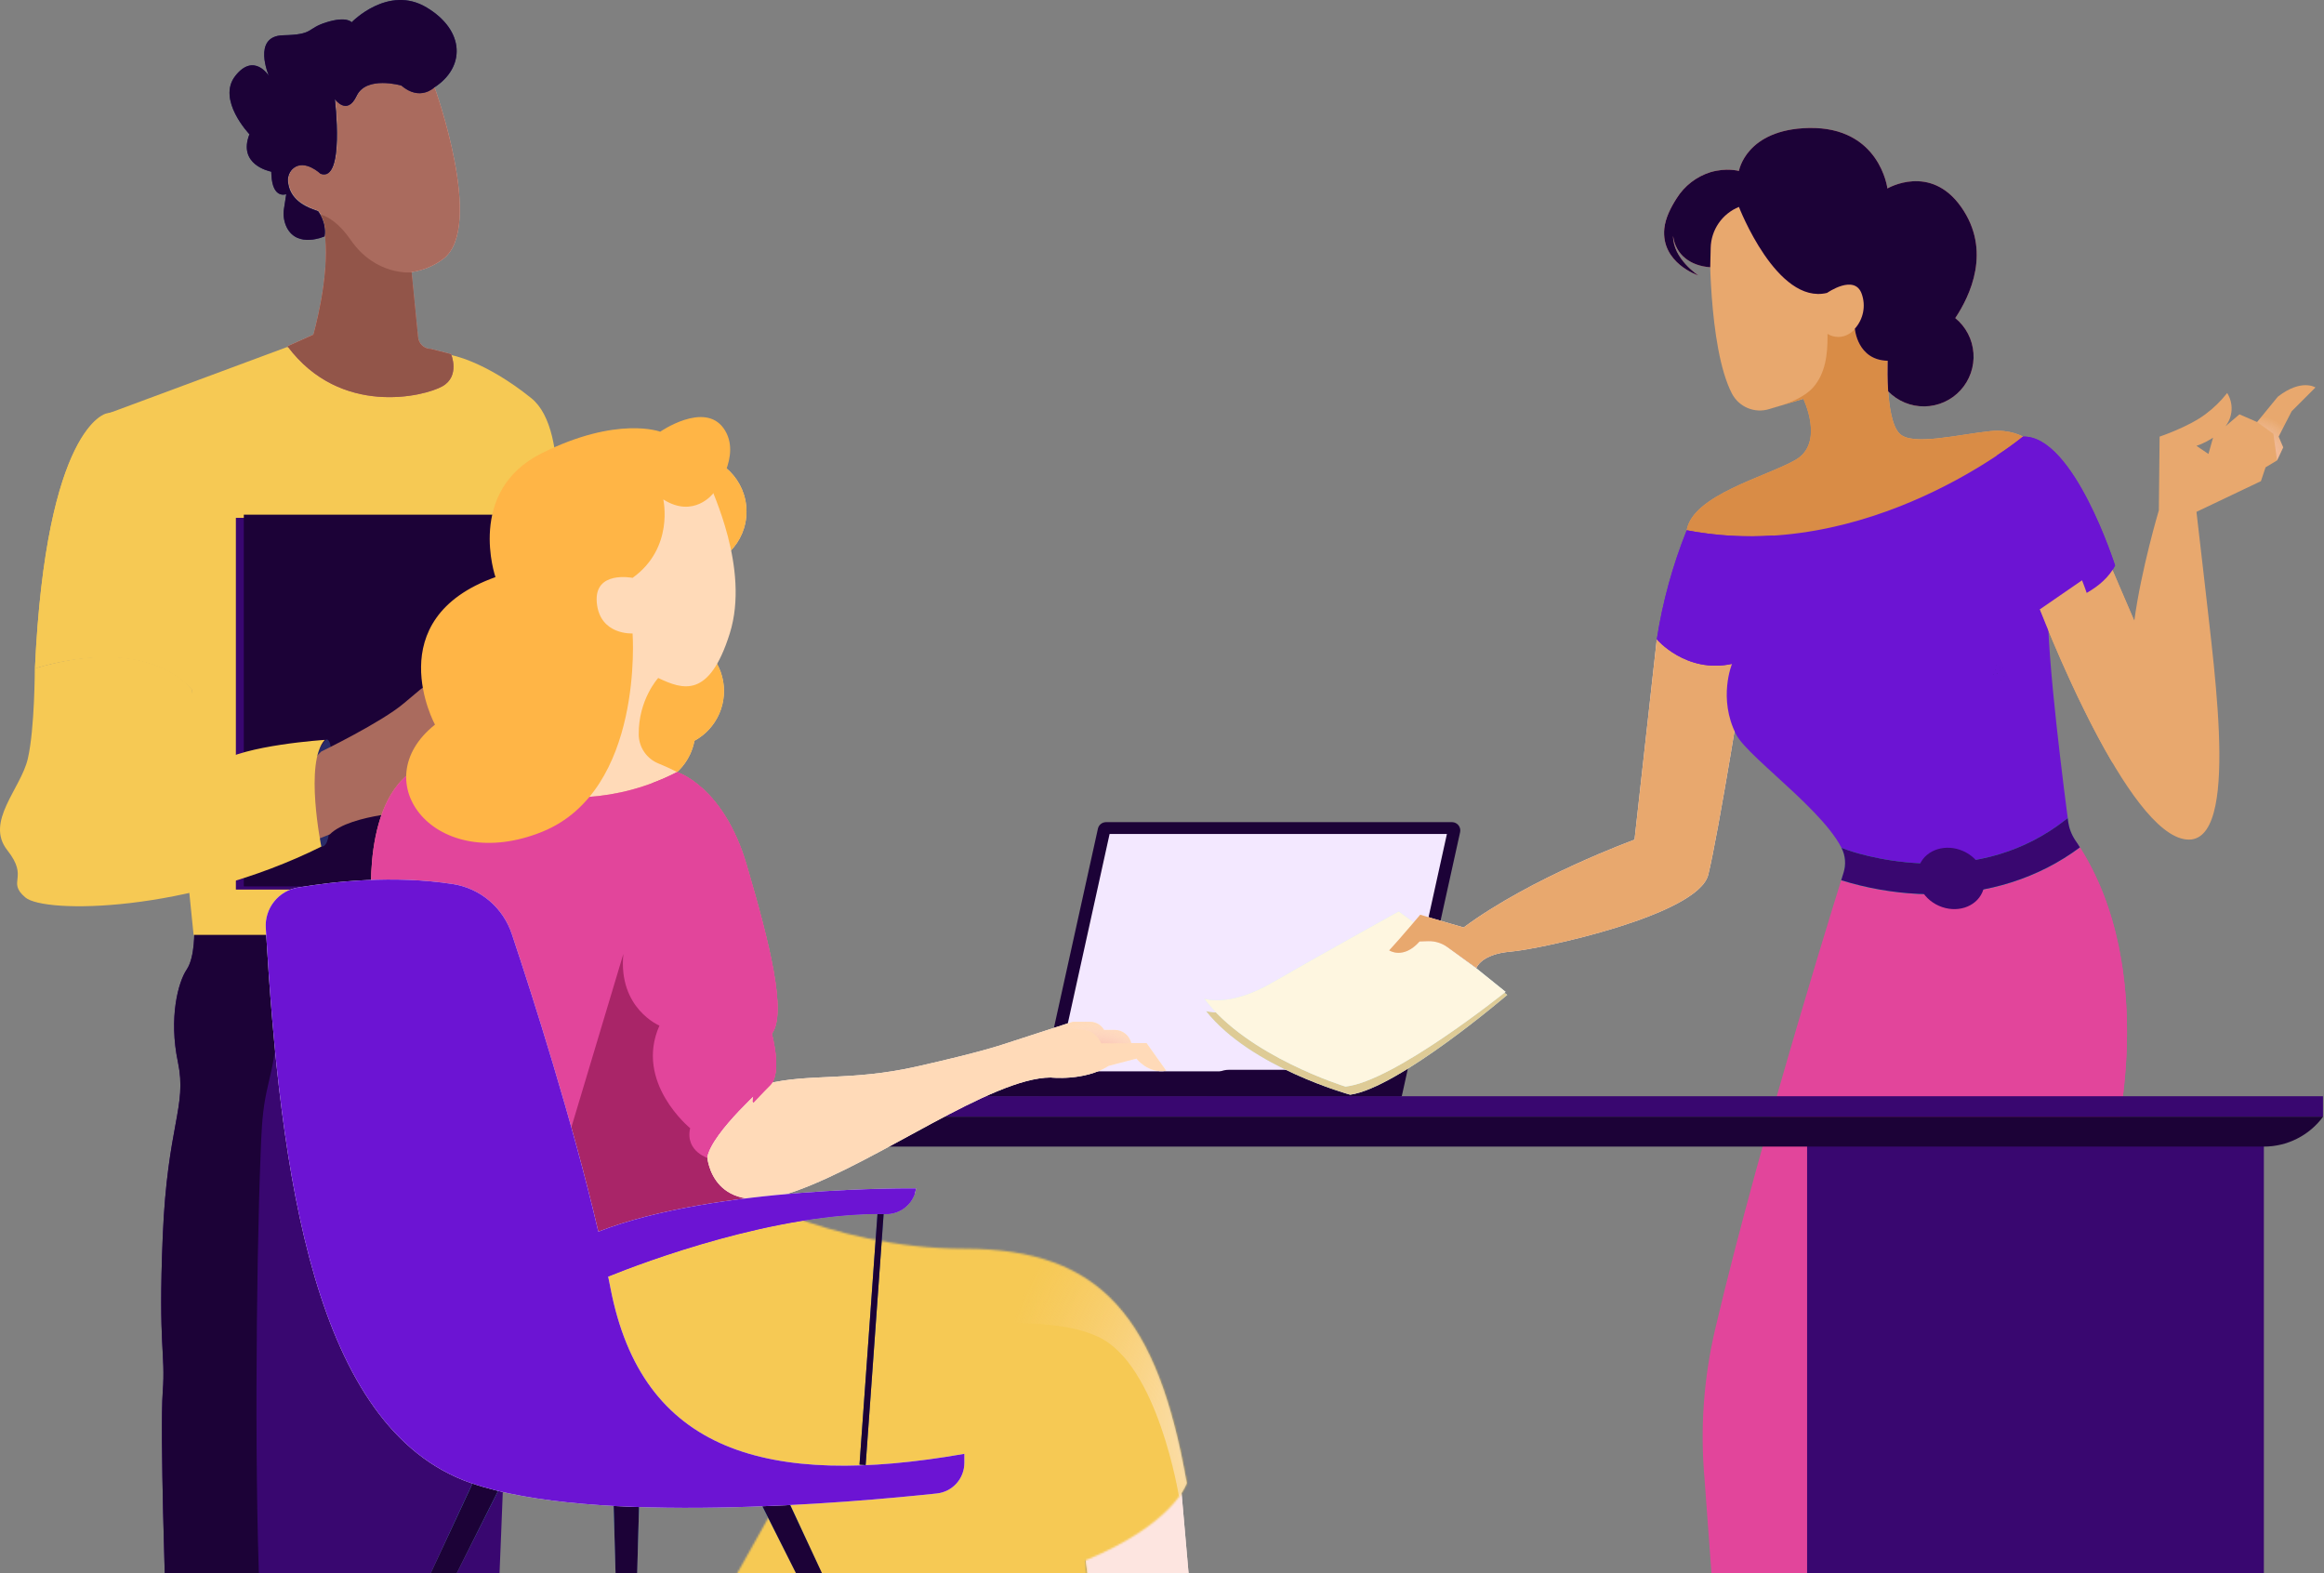
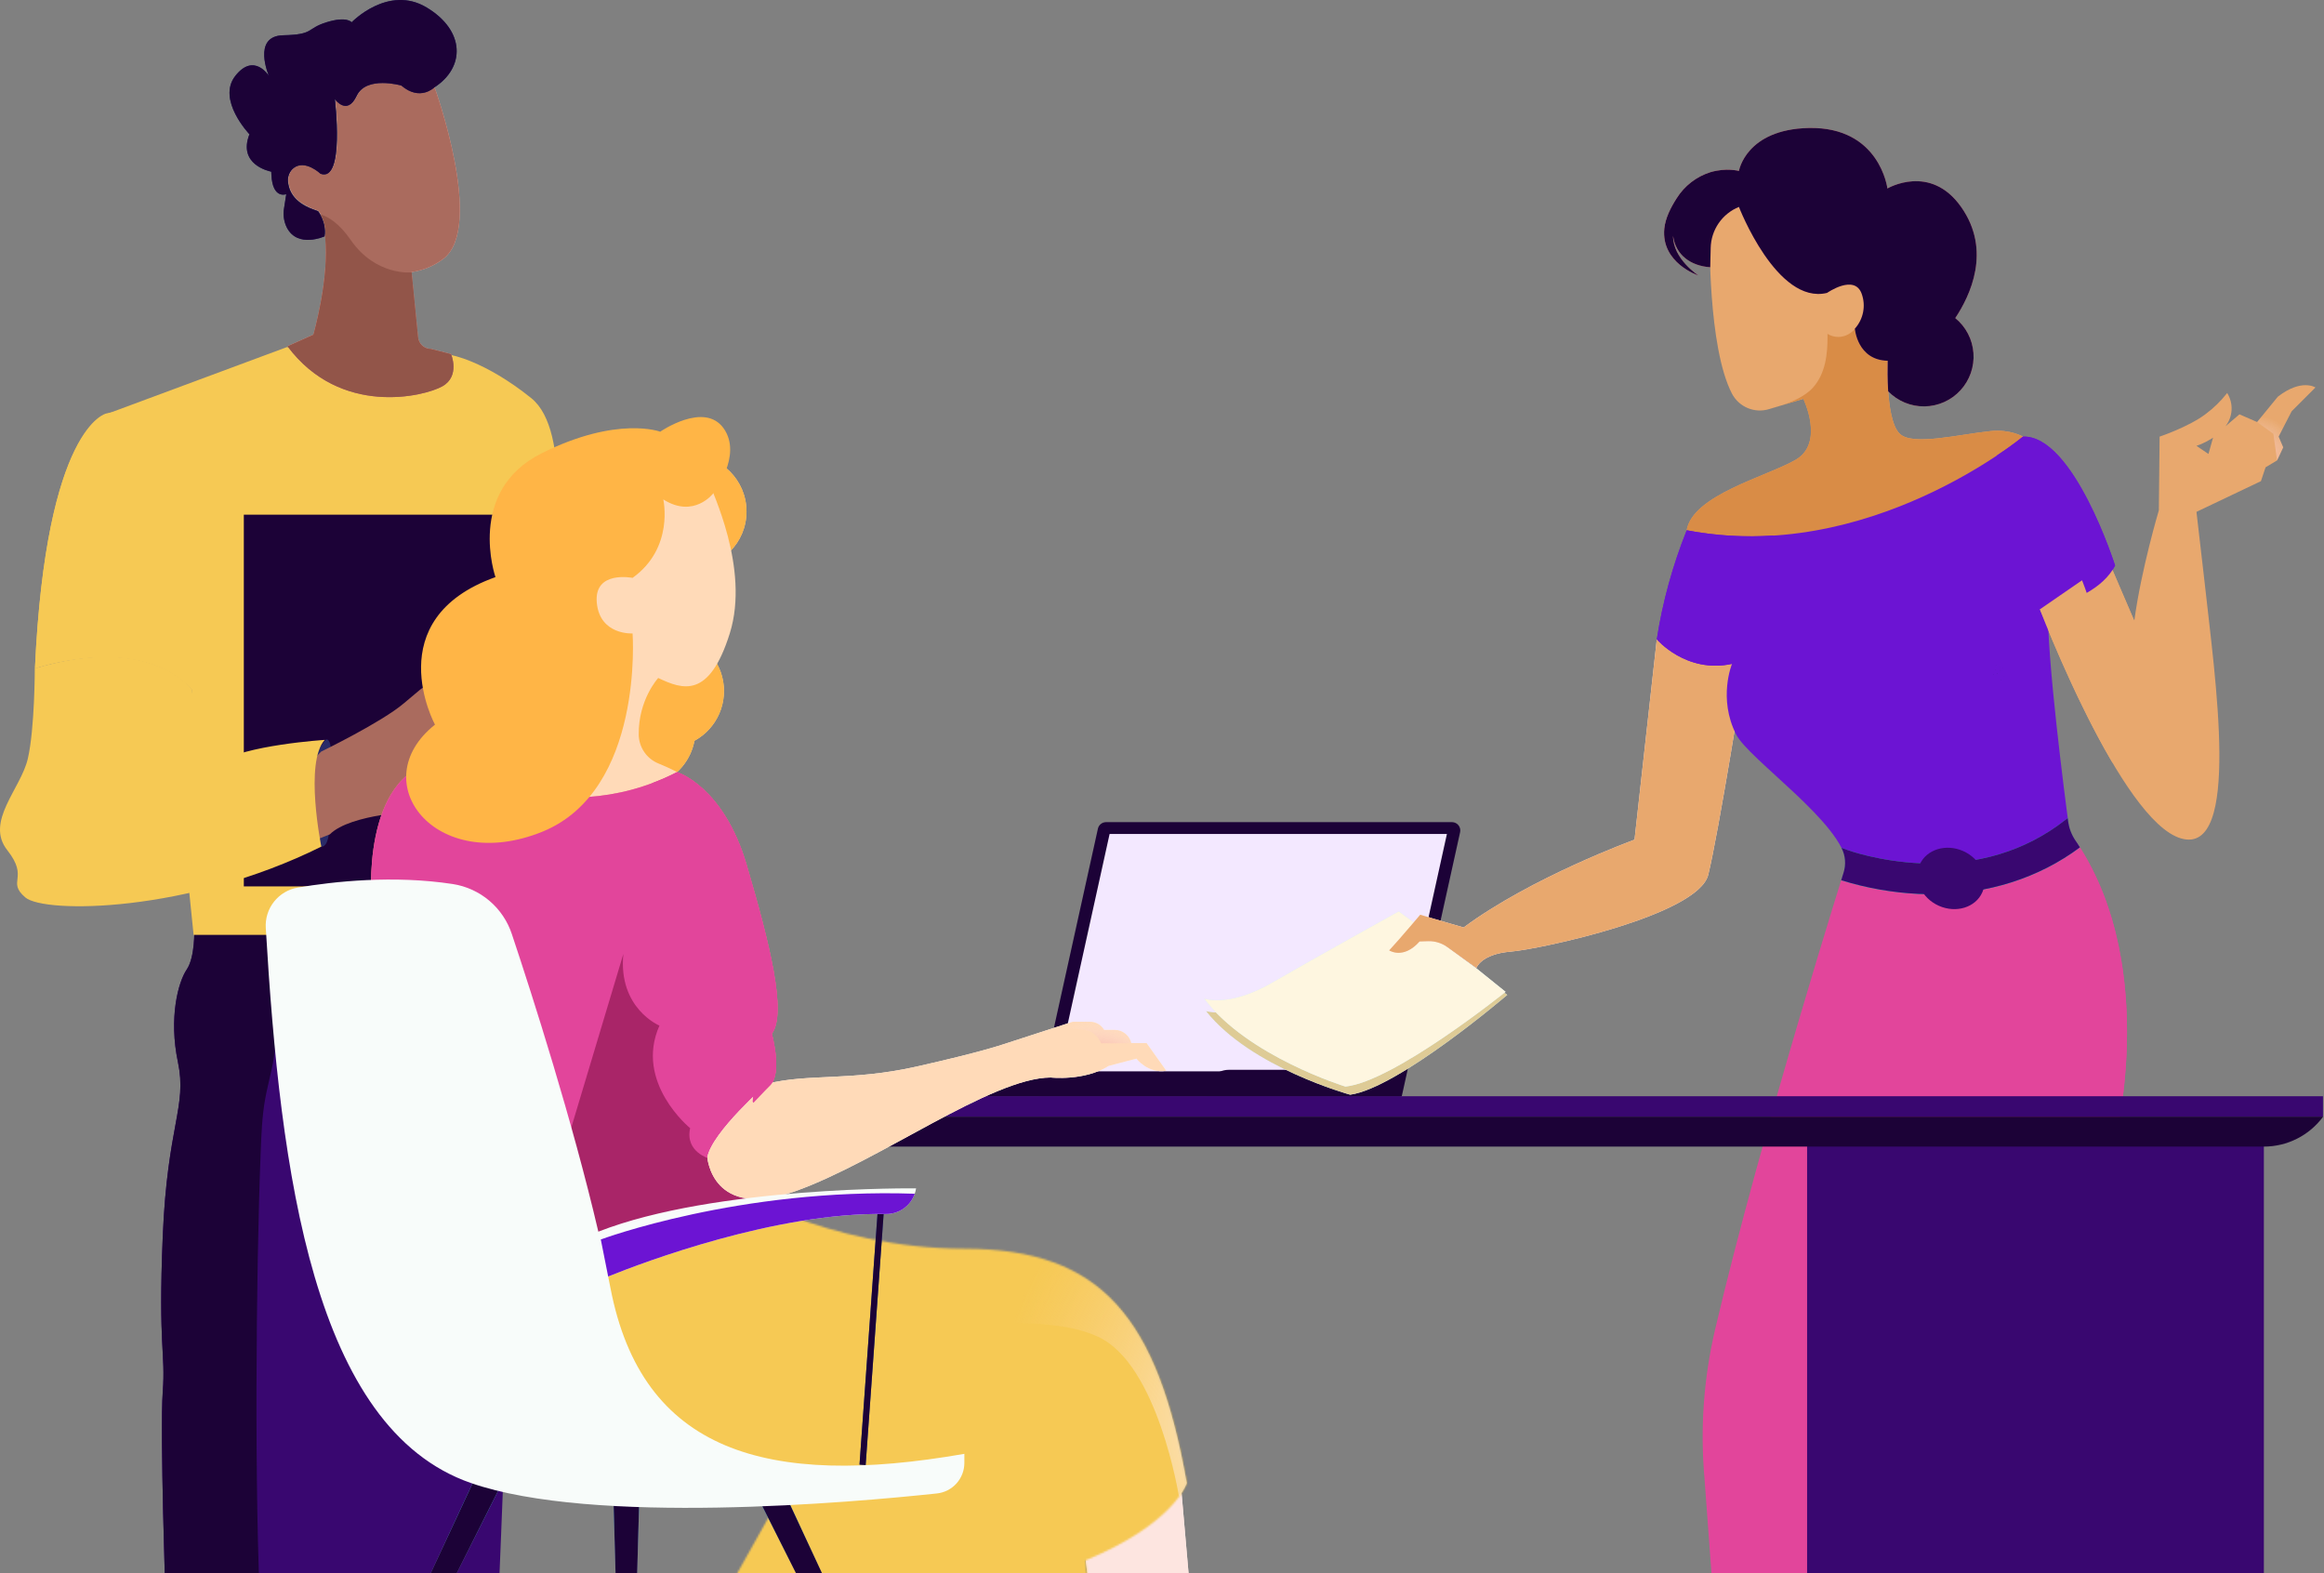
<svg xmlns="http://www.w3.org/2000/svg" width="1263" height="855" viewBox="0 0 1263 855" fill="none">
  <rect x="0" y="0" width="1263" height="855" fill="#808080" stroke="none" />
  <path d="M105.614 504.992C105.614 504.992 106.146 520.035 101.514 526.843C96.881 533.651 91.642 552.977 96.73 577.243C101.817 601.51 90.958 611.063 88.452 671.894C85.946 732.726 90.047 734.702 88.452 756.334C86.858 777.965 90.047 871.299 90.047 871.299V879.204H270.488C270.488 879.204 282.778 581.965 281.791 558.357C280.803 534.749 279.285 504.992 279.285 504.992H105.614Z" fill="#390770" />
  <path d="M141.737 879.204C138.179 815.408 139.087 690.341 141.661 626.326C142.039 616.443 142.418 606.451 144.159 596.898C145.9 587.345 149.306 576.914 149.684 566.373C149.836 560.443 149.079 554.294 150.29 548.584C152.788 536.177 163.006 531.235 171.786 528.929C183.67 525.965 195.705 524.537 207.437 520.145C213.493 517.949 225.982 512.898 232.643 504.992H105.556C105.556 504.992 106.086 520.035 101.469 526.843C96.851 533.651 91.629 552.977 96.7 577.243C101.771 601.51 90.947 611.063 88.45 671.894C85.952 732.726 90.039 734.702 88.45 756.334C86.86 777.965 90.039 871.299 90.039 871.299V879.204H141.737Z" fill="#1C0237" />
  <path d="M281.692 541.183C280.779 524.791 279.181 504.129 279.181 504.129H255.056L237.933 566.724C237.933 576.635 229.638 616.739 229.638 616.739C229.638 616.739 226.899 731.102 231.084 763.963H308.175C308.175 763.963 282.681 557.575 281.692 541.183Z" fill="url(#paint0_radial_10_2071)" />
  <path d="M155.941 188.617L57.728 225.085C57.728 225.085 25.067 231.695 18.99 363.055C18.99 363.055 75.958 343.453 104.518 374.755L96.087 417.984L105.202 508.014H279.448C279.448 508.014 296.158 478.992 288.714 463.569C281.271 448.146 277.473 452.401 285.448 440.245C293.424 428.089 293.348 412.59 293.348 406.056C293.348 399.522 295.703 347.632 293.348 321.193C294.541 321.194 295.696 320.777 296.612 320.013C297.528 319.249 298.147 318.188 298.361 317.014C301.323 299.768 310.97 234.202 288.714 216.348C262.965 195.683 244.811 192.872 244.811 192.872L181.615 193.328L155.941 188.617Z" fill="#F6C954" />
  <path d="M227.186 183.199L223.692 147.833C230.022 146.944 236.013 144.434 241.085 140.548C263.491 123.017 236.148 47.353 236.148 47.353C236.148 47.353 228.477 55.018 218.299 46.291C218.299 46.291 199.387 40.675 194.071 51.907C188.754 63.139 182.222 53.652 182.222 53.652C182.222 53.652 187.766 99.187 174.475 94.254C174.475 94.254 166.196 86.361 159.968 91.067C158.872 91.92 158.006 93.033 157.449 94.305C156.892 95.578 156.661 96.969 156.778 98.352C156.941 100.62 157.604 102.824 158.721 104.805C159.837 106.786 161.378 108.496 163.234 109.812C165.443 111.265 167.782 112.51 170.221 113.531L173.108 114.593C173.108 114.593 177.817 120.513 176.677 128.253C179.184 151.021 170.297 181.833 170.297 181.833L156.246 188.132C184.956 226.685 230.604 215.453 240.402 209.913C250.2 204.373 245.111 192.382 245.111 192.382L234.174 189.574C232.421 189.58 230.73 188.929 229.436 187.748C228.141 186.567 227.338 184.943 227.186 183.199Z" fill="#F8AEA4" />
  <path d="M227.186 183.199L223.692 147.833C230.022 146.944 236.013 144.434 241.085 140.548C263.491 123.017 236.148 47.353 236.148 47.353C236.148 47.353 228.477 55.018 218.299 46.291C218.299 46.291 199.387 40.675 194.071 51.907C188.754 63.139 182.222 53.652 182.222 53.652C182.222 53.652 187.766 99.187 174.475 94.254C174.475 94.254 166.196 86.361 159.968 91.067C158.872 91.92 158.006 93.033 157.449 94.305C156.892 95.578 156.661 96.969 156.778 98.352C156.941 100.62 157.604 102.824 158.721 104.805C159.837 106.786 161.378 108.496 163.234 109.812C165.443 111.265 167.782 112.51 170.221 113.531L173.108 114.593C173.108 114.593 177.817 120.513 176.677 128.253C179.184 151.021 170.297 181.833 170.297 181.833L156.246 188.132C184.956 226.685 230.604 215.453 240.402 209.913C250.2 204.373 245.111 192.382 245.111 192.382L234.174 189.574C232.421 189.58 230.73 188.929 229.436 187.748C228.141 186.567 227.338 184.943 227.186 183.199Z" fill="#AA6B5E" />
-   <path d="M277.963 281.414H128.191V483.411H277.963V281.414Z" fill="#390770" />
  <path d="M282.277 279.688H132.506V481.684H282.277V279.688Z" fill="#1C0237" />
  <path d="M176.846 402.064C176.846 402.064 181.097 398.793 179.706 417.047C178.315 435.301 181.561 459.411 174.914 460.096C168.267 460.78 164.016 419.861 164.016 419.861L176.846 402.064Z" fill="#292B68" />
  <path d="M231.876 4.073C210.954 -8.522 191.098 12.115 191.098 12.115C191.098 12.115 188.588 8.625 177.404 12.115C166.221 15.605 171.014 18.791 153.896 19.17C136.779 19.55 146.136 41.248 146.136 41.248C146.136 41.248 138.072 28.275 127.878 41.248C117.684 54.222 135.562 72.961 135.562 72.961C129.171 89.349 146.06 92.99 147.43 93.294C147.43 93.825 147.506 94.432 147.506 95.115C148.191 108.468 155.57 105.509 155.57 105.509L154.353 113.323C153.764 116.894 154.323 120.559 155.95 123.793C161.884 135.022 176.415 128.421 176.415 128.421C177.556 120.682 172.84 114.765 172.84 114.765L169.949 113.703C159.07 109.757 156.787 102.853 156.483 98.605C156.36 97.21 156.588 95.806 157.146 94.522C157.704 93.237 158.574 92.111 159.678 91.246C165.917 86.542 174.209 94.432 174.209 94.432C187.523 99.363 181.969 53.842 181.969 53.842C181.969 53.842 188.588 63.25 193.837 52.097C199.086 40.945 218.106 46.483 218.106 46.483C228.3 55.208 235.984 47.545 235.984 47.545C252.873 36.696 252.873 16.667 231.876 4.073Z" fill="#292B68" />
  <path d="M231.876 4.073C210.954 -8.522 191.098 12.115 191.098 12.115C191.098 12.115 188.588 8.625 177.404 12.115C166.221 15.605 171.014 18.791 153.896 19.17C136.779 19.55 146.136 41.248 146.136 41.248C146.136 41.248 138.072 28.275 127.878 41.248C117.684 54.222 135.562 72.961 135.562 72.961C129.171 89.349 146.06 92.99 147.43 93.294C147.43 93.825 147.506 94.432 147.506 95.115C148.191 108.468 155.57 105.509 155.57 105.509L154.353 113.323C153.764 116.894 154.323 120.559 155.95 123.793C161.884 135.022 176.415 128.421 176.415 128.421C177.556 120.682 172.84 114.765 172.84 114.765L169.949 113.703C159.07 109.757 156.787 102.853 156.483 98.605C156.36 97.21 156.588 95.806 157.146 94.522C157.704 93.237 158.574 92.111 159.678 91.246C165.917 86.542 174.209 94.432 174.209 94.432C187.523 99.363 181.969 53.842 181.969 53.842C181.969 53.842 188.588 63.25 193.837 52.097C199.086 40.945 218.106 46.483 218.106 46.483C228.3 55.208 235.984 47.545 235.984 47.545C252.873 36.696 252.873 16.667 231.876 4.073Z" fill="#1C0237" />
  <path d="M245.133 192.448L234.193 189.648C232.44 189.654 230.748 189.004 229.454 187.827C228.159 186.649 227.356 185.03 227.203 183.29L223.709 148.022C223.709 148.022 204.26 150.141 190.585 130.387C184.432 121.457 178.582 117.824 174.175 116.537C176.304 120.141 177.185 124.343 176.682 128.495C179.189 151.2 170.301 181.928 170.301 181.928L156.246 188.21C184.963 226.657 230.622 215.456 240.423 209.931C250.223 204.406 245.133 192.448 245.133 192.448Z" fill="#925549" />
  <path d="M174.54 408.425C174.54 408.425 207.332 392.519 219.506 382.169L228.104 374.939C229.212 373.984 230.513 373.28 231.917 372.873C233.322 372.466 234.798 372.366 236.245 372.58C244.766 373.797 262.798 376.004 266.298 374.254L269.646 380.799L281.819 377.07V362.99L283.645 364.36C285.363 365.614 286.794 367.22 287.843 369.07C288.893 370.92 289.537 372.973 289.732 375.091C290.188 379.886 290.341 385.898 288.819 389.247C286.004 395.335 282.276 401.88 282.276 401.88C283.097 403.268 283.568 404.835 283.645 406.447C283.645 408.806 284.102 419.232 281.287 419.689C281.287 419.689 284.102 428.137 278.015 434.225C278.015 434.225 277.102 444.043 274.287 444.956C271.472 445.869 260.744 444.956 260.744 444.956L227.495 440.77C227.495 440.77 190.442 442.14 179.257 453.404L172.181 456.22C172.181 456.22 158.182 423.418 174.54 408.425Z" fill="#AA6B5E" />
  <path d="M282.432 401.979C282.432 401.979 286.158 395.439 288.972 389.355L282.432 401.979Z" fill="url(#paint1_radial_10_2071)" />
  <path d="M274.446 445.022C277.26 444.11 278.173 434.3 278.173 434.3C284.256 428.216 281.443 419.775 281.443 419.775C284.256 419.319 283.8 408.901 283.8 406.543C283.722 404.933 283.253 403.367 282.431 401.98L266.994 404.414L260.91 445.022C260.91 445.022 271.633 445.935 274.446 445.022Z" fill="url(#paint2_radial_10_2071)" />
  <path d="M18.91 363.216C18.91 363.216 18.91 395.982 15.11 412.327C11.31 428.672 -8.222 446.537 3.938 461.97C16.098 477.403 3.406 478.771 13.742 487.666C24.078 496.561 102.129 496.105 174.632 460.07C174.632 460.07 165.284 414.228 176.531 402.064C176.531 402.064 132.528 404.877 118.544 414.684C104.561 424.491 119.456 407.69 110.109 409.742C100.761 411.795 93.693 414.228 93.693 414.228C93.693 414.228 109.425 411.567 103.421 405.865L104.485 374.924C104.485 374.924 82.977 344.058 18.91 363.216Z" fill="#F6C954" />
  <path d="M18.99 363.32C18.99 363.32 75.986 343.627 104.56 375.076C131.006 274.545 120.214 247.981 111.779 231.036C103.344 214.09 57.747 224.7 57.747 224.7C57.747 224.7 25.07 231.341 18.99 363.32Z" fill="#F6C954" />
  <path d="M761.808 595.716H564.559L596.683 450.282C596.907 449.295 597.458 448.413 598.245 447.778C599.032 447.142 600.01 446.79 601.021 446.777H789.26C789.916 446.8 790.56 446.966 791.145 447.263C791.731 447.561 792.244 447.982 792.649 448.499C793.055 449.016 793.342 449.615 793.492 450.254C793.641 450.894 793.649 451.558 793.515 452.201L761.808 595.716Z" fill="#1C0237" />
  <path d="M786.338 453.203L756.3 589.376H572.984L603.022 453.203H786.338Z" fill="#F3E8FF" />
  <path d="M502.147 582.199H761.141V595.967H490.799V593.63C490.788 592.133 491.074 590.649 491.639 589.262C492.204 587.876 493.038 586.615 494.093 585.552C495.148 584.49 496.403 583.646 497.785 583.071C499.167 582.495 500.65 582.199 502.147 582.199Z" fill="#1C0237" />
  <path d="M667.69 581.365H740.616V595.717H655.842V593.297C655.842 590.147 657.087 587.125 659.307 584.889C661.527 582.654 664.54 581.387 667.69 581.365Z" fill="#1C0237" />
  <path d="M1124.77 452.285L1003.45 469.223C1003.45 469.223 957.221 615.575 932.106 722.377C925.862 748.986 923.918 776.423 926.348 803.647L933.774 904.942H1042.58L1155.97 896.431L1149.46 619.914C1149.46 619.914 1175 519.954 1124.77 452.285Z" fill="#E2459B" />
  <path d="M1130.36 460.547C1129.77 459.546 1129.11 458.545 1128.44 457.627L1099.4 471.227L1100.32 473.564L1073.2 484.578L1071.78 527.382C1071.36 539.556 1069.46 551.632 1066.11 563.344L1038.82 694.093L1044 909.95L1106.24 906.529C1106.33 906.612 1152.3 902.607 1152.47 902.69L1149.46 619.916C1149.46 619.916 1172.99 527.716 1130.36 460.547Z" fill="#E2459B" />
  <path d="M802.861 528.381L819.132 540.646C819.132 540.646 760.057 591.21 733.774 594.881C733.774 594.881 679.872 580.196 655.508 549.491C655.508 549.491 669.025 554.08 692.221 539.728C715.417 525.377 759.64 498.76 759.64 498.76L802.861 528.381Z" fill="#CCECFA" />
  <path d="M802.861 528.381L819.132 540.646C819.132 540.646 760.057 591.21 733.774 594.881C733.774 594.881 679.872 580.196 655.508 549.491C655.508 549.491 669.025 554.08 692.221 539.728C715.417 525.377 759.64 498.76 759.64 498.76L802.861 528.381Z" fill="#DECB96" />
  <path d="M802.359 526.214L818.213 538.98C818.213 538.98 757.636 587.708 731.186 590.462C731.186 590.462 677.785 574.024 654.422 542.651C654.422 542.651 667.772 547.658 691.385 533.974C714.999 520.29 760.139 495.258 760.139 495.258L802.359 526.214Z" fill="#CCECFA" />
  <path d="M802.359 526.214L818.213 538.98C818.213 538.98 757.636 587.708 731.186 590.462C731.186 590.462 677.785 574.024 654.422 542.651C654.422 542.651 667.772 547.658 691.385 533.974C714.999 520.29 760.139 495.258 760.139 495.258L802.359 526.214Z" fill="#FEF6E0" />
  <path d="M900.401 347.404L888.302 456.292C888.302 456.292 832.148 476.735 795.435 504.019L771.821 497.094C771.821 497.094 764.562 505.688 760.14 510.694L754.967 516.452C754.967 516.452 762.56 521.625 771.488 511.612L776.16 511.445C779.822 511.36 783.416 512.441 786.423 514.533L802.36 525.964C802.36 525.964 804.863 518.454 821.05 517.119C837.238 515.784 922.846 497.344 928.353 475.4C933.86 453.455 948.462 361.589 948.462 361.589L900.401 347.404Z" fill="#FDE5E0" />
  <path d="M900.401 347.404L888.302 456.292C888.302 456.292 832.148 476.735 795.435 504.019L771.821 497.094C771.821 497.094 764.562 505.688 760.14 510.694L754.967 516.452C754.967 516.452 762.56 521.625 771.488 511.612L776.16 511.445C779.822 511.36 783.416 512.441 786.423 514.533L802.36 525.964C802.36 525.964 804.863 518.454 821.05 517.119C837.238 515.784 922.846 497.344 928.353 475.4C933.86 453.455 948.462 361.589 948.462 361.589L900.401 347.404Z" fill="url(#paint3_radial_10_2071)" />
  <path d="M900.401 347.404L888.302 456.292C888.302 456.292 832.148 476.735 795.435 504.019L771.821 497.094C771.821 497.094 764.562 505.688 760.14 510.694L754.967 516.452C754.967 516.452 762.56 521.625 771.488 511.612L776.16 511.445C779.822 511.36 783.416 512.441 786.423 514.533L802.36 525.964C802.36 525.964 804.863 518.454 821.05 517.119C837.238 515.784 922.846 497.344 928.353 475.4C933.86 453.455 948.462 361.589 948.462 361.589L900.401 347.404Z" fill="#E8A86E" />
  <path d="M1108.58 331.133C1108.58 331.133 1152.55 446.196 1185.34 455.624C1218.14 465.053 1203.7 367.763 1198.19 317.116L1193.69 278.15L1228.73 261.462L1231.24 253.952L1237.49 250.198L1240.83 243.105L1238.33 237.265L1245.42 223.497L1258.35 210.564C1258.35 210.564 1250.84 205.558 1237.91 215.57L1226.65 229.338L1217.05 225.166L1202.87 237.265L1200.2 246.693L1193.69 242.271C1193.69 242.271 1203.7 239.184 1209.37 231.758C1211.4 229.202 1212.59 226.08 1212.77 222.822C1212.95 219.564 1212.11 216.331 1210.38 213.568C1207.01 217.882 1203.08 221.727 1198.69 224.999C1189.43 232.008 1173.66 237.265 1173.66 237.265L1173.25 277.315C1173.25 277.315 1163.65 309.439 1159.9 337.391L1146.13 305.267L1108.58 331.133Z" fill="#E8A86E" />
  <path d="M929.188 127.958C929.188 127.958 928.103 188.451 941.203 213.817C943.04 217.375 946.068 220.175 949.757 221.73C953.447 223.285 957.565 223.497 961.395 222.328L980.086 216.737C980.086 216.737 991.767 240.684 975.914 249.863C960.06 259.041 920.009 268.887 916.672 288.161C916.672 288.161 954.219 305.183 1020.97 282.07C1087.72 258.957 1099.4 237.263 1099.4 237.263C1099.4 237.263 1092.48 233.175 1081.88 234.259C1064.61 236.012 1039.33 242.52 1032.4 235.678C1024.06 227.584 1025.98 192.206 1025.98 192.206V127.958L947.544 97.92C947.544 97.92 933.36 97.086 929.188 127.958Z" fill="#E8A86E" />
  <path d="M1081.88 234.258C1064.61 236.011 1039.33 242.519 1032.4 235.677C1024.06 227.583 1025.98 192.205 1025.98 192.205V150.235L1002.95 133.047L998.191 145.312H999.026C1006.87 145.312 1013.21 153.823 1013.21 164.253C1013.21 174.683 1006.87 183.11 999.026 183.11C996.963 183.099 994.942 182.522 993.185 181.441V182.526C993.268 192.706 992.017 202.969 985.342 210.562C980.919 215.568 972.826 218.906 966.484 220.825L961.311 222.327L980.002 216.736C980.002 216.736 991.683 240.683 975.83 249.861C959.976 259.04 919.925 268.886 916.588 288.16C916.588 288.16 954.135 305.181 1020.89 282.069C1087.64 258.956 1099.32 237.262 1099.32 237.262C1099.32 237.262 1092.48 233.174 1081.88 234.258Z" fill="#D98C46" />
  <path d="M1062.61 172.849C1070.62 160.834 1082.55 136.219 1065.78 112.439C1049 88.659 1025.73 102.426 1025.73 102.426C1025.73 102.426 1021.64 68.8 983.005 69.552C948.795 70.302 945.04 92.914 945.04 92.914C945.04 92.914 938.365 90.995 929.52 93.582C921.949 95.966 915.473 100.964 911.247 107.683C907.91 112.856 905.073 118.53 904.489 124.204C902.653 142.978 922.929 149.653 922.929 149.653C922.929 149.653 909.161 140.641 909.245 128.209C910.663 138.639 918.84 144.48 929.437 145.231L929.687 134.717C929.791 129.91 931.3 125.239 934.028 121.28C936.757 117.32 940.585 114.247 945.04 112.439C945.04 112.439 965.649 165.84 992.934 159.165C992.934 159.165 1007.95 148.652 1011.79 159.749C1012.92 162.939 1013.17 166.375 1012.51 169.695C1011.85 173.014 1010.3 176.093 1008.04 178.606C1008.04 178.606 1009.29 195.711 1025.89 196.045C1025.81 199.883 1025.73 206.141 1026.14 212.649C1028.71 215.289 1031.79 217.377 1035.19 218.785C1038.59 220.193 1042.25 220.892 1045.93 220.837C1049.61 220.783 1053.24 219.977 1056.6 218.469C1059.96 216.961 1062.97 214.783 1065.46 212.068C1067.95 209.353 1069.85 206.159 1071.06 202.681C1072.27 199.203 1072.76 195.515 1072.49 191.843C1072.22 188.17 1071.21 184.591 1069.51 181.325C1067.81 178.059 1065.46 175.175 1062.61 172.849Z" fill="#F58F87" />
  <path d="M1065.78 112.439C1049.34 89.16 1025.73 102.426 1025.73 102.426C1025.73 102.426 1021.64 68.8 983.005 69.552C948.795 70.302 945.04 92.914 945.04 92.914C945.04 92.914 938.365 90.995 929.52 93.582C921.949 95.966 915.473 100.964 911.247 107.683C907.91 112.856 905.073 118.53 904.489 124.204C902.653 142.978 922.929 149.653 922.929 149.653C922.929 149.653 909.161 140.641 909.245 128.209C910.663 138.639 918.84 144.48 929.437 145.231L929.687 134.717C929.791 129.91 931.3 125.239 934.028 121.28C936.757 117.32 940.585 114.247 945.04 112.439C945.04 112.439 965.649 165.84 992.934 159.165C992.934 159.165 1007.95 148.652 1011.79 159.749C1012.92 162.939 1013.17 166.375 1012.51 169.695C1011.85 173.014 1010.3 176.093 1008.04 178.606C1008.04 178.606 1009.29 195.711 1025.89 196.045C1025.89 196.045 1054.09 200.3 1056.85 180.275C1056.85 180.275 1089.14 145.481 1065.78 112.439Z" fill="url(#paint4_radial_10_2071)" />
  <path d="M1062.61 172.849C1070.62 160.834 1082.55 136.219 1065.78 112.439C1049 88.659 1025.73 102.426 1025.73 102.426C1025.73 102.426 1021.64 68.8 983.005 69.552C948.795 70.302 945.04 92.914 945.04 92.914C945.04 92.914 938.365 90.995 929.52 93.582C921.949 95.966 915.473 100.964 911.247 107.683C907.91 112.856 905.073 118.53 904.489 124.204C902.653 142.978 922.929 149.653 922.929 149.653C922.929 149.653 909.161 140.641 909.245 128.209C910.663 138.639 918.84 144.48 929.437 145.231L929.687 134.717C929.791 129.91 931.3 125.239 934.028 121.28C936.757 117.32 940.585 114.247 945.04 112.439C945.04 112.439 965.649 165.84 992.934 159.165C992.934 159.165 1007.95 148.652 1011.79 159.749C1012.92 162.939 1013.17 166.375 1012.51 169.695C1011.85 173.014 1010.3 176.093 1008.04 178.606C1008.04 178.606 1009.29 195.711 1025.89 196.045C1025.81 199.883 1025.73 206.141 1026.14 212.649C1028.71 215.289 1031.79 217.377 1035.19 218.785C1038.59 220.193 1042.25 220.892 1045.93 220.837C1049.61 220.783 1053.24 219.977 1056.6 218.469C1059.96 216.961 1062.97 214.783 1065.46 212.068C1067.95 209.353 1069.85 206.159 1071.06 202.681C1072.27 199.203 1072.76 195.515 1072.49 191.843C1072.22 188.17 1071.21 184.591 1069.51 181.325C1067.81 178.059 1065.46 175.175 1062.61 172.849Z" fill="#1C0237" />
  <path d="M916.671 288.162C909.018 307.229 903.559 327.104 900.4 347.404C900.4 347.404 916.254 366.178 941.285 360.754C941.285 360.754 933.526 379.445 943.538 399.136C950.547 412.82 1001.78 447.531 1003.45 469.225C1003.45 469.225 1075.12 494.424 1124.77 452.287C1124.77 452.287 1114.84 380.029 1113.17 341.563L1108.58 331.134C1108.58 331.134 1139.87 326.127 1149.47 307.353C1149.47 307.353 1126.94 236.347 1099.4 237.265C1099.4 237.265 1015.13 307.27 916.671 288.162Z" fill="#6C14D3" />
  <path d="M1237.49 250.198L1240.83 243.105L1238.33 237.265L1245.42 223.497L1258.35 210.564C1258.35 210.564 1250.84 205.558 1237.91 215.57L1226.64 229.338L1235.49 235.763L1237.49 250.198Z" fill="url(#paint5_radial_10_2071)" />
  <path d="M1159.9 337.308L1146.13 305.268L1108.58 331.134C1108.58 331.134 1126.52 378.11 1148.05 414.489L1166.57 404.977C1154.3 380.029 1158.56 345.902 1159.9 337.308Z" fill="#E8A86E" />
  <path d="M954.552 322.372L963.814 290.999C948.043 292.062 932.201 291.109 916.671 288.162C909.018 307.228 903.559 327.103 900.4 347.404C900.4 347.404 916.254 366.178 941.285 360.754L954.552 322.372Z" fill="#6C14D3" />
  <path d="M940.451 363.338C940.451 363.255 940.451 363.172 940.534 363.172C940.617 363.172 940.451 363.255 940.451 363.338Z" fill="#292B68" />
  <path d="M940.199 364.175C940.199 364.092 940.283 364.008 940.283 363.925C940.283 363.842 940.199 364.092 940.199 364.175Z" fill="#292B68" />
  <path d="M1124.02 447.114C1123.93 446.364 1123.85 445.529 1123.68 444.611L1122.26 445.696C1100.65 462.551 1074.37 470.477 1044 469.142C1021.14 468.141 1004.36 462.05 1003.95 461.883L1000.78 460.715L1001.28 461.716C1003.02 465.575 1003.29 469.94 1002.03 473.982C1001.61 475.233 1001.11 476.652 1000.61 478.404C1014.25 482.659 1028.39 485.154 1042.66 485.83L1050.17 485.997C1080.38 485.997 1108 477.236 1130.36 460.548C1129.44 459.13 1128.6 457.711 1127.6 456.376C1125.74 453.589 1124.52 450.427 1124.02 447.114Z" fill="#37B4A8" />
  <path d="M1123.93 446.28L1123.68 444.611L1122.26 445.696C1100.65 462.551 1074.37 470.477 1044 469.142C1021.14 468.141 1004.36 462.05 1003.95 461.883L1000.78 460.715C1002.92 464.926 1003.31 469.817 1001.86 474.316C1001.47 475.484 1001.05 476.819 1000.61 478.321C1014.25 482.575 1028.39 485.071 1042.66 485.747L1050.17 485.914C1080.38 485.914 1108 477.153 1130.36 460.465C1129.52 459.13 1128.77 457.878 1127.85 456.627C1125.77 453.524 1124.43 449.984 1123.93 446.28Z" fill="url(#paint6_radial_10_2071)" />
  <path d="M1123.93 446.28L1123.68 444.611L1122.26 445.696C1100.65 462.551 1074.37 470.477 1044 469.142C1021.14 468.141 1004.36 462.05 1003.95 461.883L1000.78 460.715C1002.92 464.926 1003.31 469.817 1001.86 474.316C1001.47 475.484 1001.05 476.819 1000.61 478.321C1014.25 482.575 1028.39 485.071 1042.66 485.747L1050.17 485.914C1080.38 485.914 1108 477.153 1130.36 460.465C1129.52 459.13 1128.77 457.878 1127.85 456.627C1125.77 453.524 1124.43 449.984 1123.93 446.28Z" fill="#390770" />
  <path d="M1077.3 484.925C1080.95 476.716 1076.31 466.672 1066.92 462.493C1057.53 458.313 1046.96 461.579 1043.3 469.788C1039.65 477.998 1044.29 488.041 1053.68 492.22C1063.07 496.4 1073.64 493.134 1077.3 484.925Z" fill="#390770" />
  <path d="M1099.4 237.265C1094.8 240.959 1090.01 244.412 1085.05 247.611H1085.22C1114.84 263.882 1134.03 322.206 1134.03 322.206C1140.29 318.618 1146.21 313.778 1149.46 307.27C1149.46 307.353 1126.94 236.347 1099.4 237.265Z" fill="#6C14D3" />
  <path d="M1086.89 362.506H1086.72C1086.72 362.528 1086.73 362.549 1086.74 362.565C1086.76 362.58 1086.78 362.589 1086.8 362.589H1086.89V362.506Z" fill="#292B68" />
  <path d="M1084.38 363.758H1084.22C1084.22 363.841 1084.22 363.924 1084.3 363.924L1084.38 363.758Z" fill="#292B68" />
  <path d="M1088.89 367.347C1088.89 367.325 1088.88 367.304 1088.86 367.288C1088.85 367.272 1088.83 367.264 1088.81 367.264C1088.78 367.264 1088.76 367.272 1088.75 367.288C1088.73 367.304 1088.72 367.325 1088.72 367.347H1088.89Z" fill="#292B68" />
  <path d="M1082.55 362.174C1082.46 362.174 1082.46 362.174 1082.46 362.257H1082.55V362.174Z" fill="#292B68" />
  <path d="M1087.64 369.266H1087.55C1087.47 369.349 1087.47 369.432 1087.55 369.432H1087.64C1087.72 369.349 1087.64 369.349 1087.64 369.266Z" fill="#292B68" />
  <path d="M1088.39 363.092H1088.22C1088.22 363.114 1088.23 363.135 1088.25 363.151C1088.26 363.166 1088.28 363.175 1088.31 363.175L1088.39 363.092Z" fill="#292B68" />
  <path d="M1086.97 364.509H1087.14C1087.14 364.487 1087.13 364.466 1087.11 364.45C1087.1 364.435 1087.08 364.426 1087.05 364.426H1086.97V364.509Z" fill="#292B68" />
  <path d="M1082.21 366.177C1082.21 366.177 1082.3 366.094 1082.21 366.094C1082.13 366.094 1082.21 366.177 1082.21 366.177Z" fill="#292B68" />
  <path d="M1083.47 366.346H1083.3C1083.3 366.429 1083.3 366.512 1083.38 366.512H1083.47V366.346Z" fill="#292B68" />
  <path d="M1084.8 365.927C1084.82 365.927 1084.84 365.918 1084.86 365.903C1084.87 365.887 1084.88 365.866 1084.88 365.844L1084.8 365.927Z" fill="#292B68" />
  <path d="M1088.14 366.847H1088.22C1088.22 366.825 1088.22 366.804 1088.2 366.788C1088.18 366.772 1088.16 366.764 1088.14 366.764V366.847Z" fill="#292B68" />
  <path d="M1086.89 365.595H1086.72C1086.8 365.595 1086.8 365.595 1086.8 365.512L1086.89 365.595Z" fill="#292B68" />
  <path d="M1084.97 361.506H1084.8V361.672H1084.88C1084.97 361.589 1084.97 361.589 1084.97 361.506Z" fill="#292B68" />
  <path d="M1085.63 365.93H1085.47C1085.38 366.013 1085.38 366.013 1085.38 366.096H1085.63V365.93Z" fill="#292B68" />
  <path d="M1086.64 363.759H1086.8C1086.8 363.737 1086.79 363.716 1086.78 363.7C1086.76 363.685 1086.74 363.676 1086.72 363.676H1086.64V363.759Z" fill="#292B68" />
  <path d="M1087.97 364.344H1087.89C1087.89 364.427 1087.89 364.427 1087.97 364.427H1088.05C1088.05 364.405 1088.05 364.384 1088.03 364.368C1088.01 364.353 1087.99 364.344 1087.97 364.344Z" fill="#292B68" />
  <path d="M1230.32 619.328H982.088V904.731H1230.32V619.328Z" fill="#390770" />
  <path d="M1262.44 595.715H252.496V606.779H1262.44V595.715Z" fill="#390770" />
  <path d="M252.496 623.083H1230.23C1236.52 623.093 1242.71 621.626 1248.32 618.799C1253.93 615.973 1258.8 611.867 1262.52 606.812H252.496V623.083Z" fill="#1C0237" />
  <path d="M641.656 805.898L650 901.436L596.181 899.684L586.586 819.416L641.656 805.898Z" fill="#FDE5E0" />
  <path d="M641.656 805.898L650 901.436L596.181 899.684L586.586 819.416L641.656 805.898Z" fill="#FDE5E0" />
  <mask id="mask0_10_2071" style="mask-type:luminance" maskUnits="userSpaceOnUse" x="312" y="642" width="333" height="265">
    <path d="M391.258 642.943C391.258 642.943 449.081 678.572 524.093 678.572C599.104 678.572 629.142 716.787 644.996 805.9C644.996 805.9 638.321 827.928 589.926 847.953L593.264 877.157C593.264 877.157 487.129 948.914 393.344 867.978L428.889 804.565L316.33 762.011L312.074 689.419L320.919 660.215C320.919 660.215 347.369 657.962 391.258 642.943Z" fill="white" />
  </mask>
  <g mask="url(#mask0_10_2071)">
    <mask id="mask1_10_2071" style="mask-type:luminance" maskUnits="userSpaceOnUse" x="307" y="638" width="343" height="273">
      <path d="M649.17 638.77H307.904V910.655H649.17V638.77Z" fill="white" />
    </mask>
    <g mask="url(#mask1_10_2071)">
      <mask id="mask2_10_2071" style="mask-type:luminance" maskUnits="userSpaceOnUse" x="307" y="638" width="343" height="273">
        <path d="M649.17 638.768H307.904V910.654H649.17V638.768Z" fill="white" />
      </mask>
      <g mask="url(#mask2_10_2071)">
        <rect x="307.654" y="638.436" width="341.633" height="272.345" fill="#F6C954" />
      </g>
    </g>
  </g>
  <path d="M374.902 308.767C391.907 308.767 405.691 294.983 405.691 277.978C405.691 260.974 391.907 247.189 374.902 247.189C357.898 247.189 344.113 260.974 344.113 277.978C344.113 294.983 357.898 308.767 374.902 308.767Z" fill="#FCD29A" />
  <path d="M362.553 344.729C355.355 344.726 348.384 347.245 342.85 351.849C337.317 356.452 333.572 362.849 332.265 369.927C327.722 372.434 323.887 376.049 321.116 380.434C318.344 384.82 316.725 389.835 316.41 395.014C316.095 400.192 317.094 405.367 319.314 410.056C321.534 414.745 324.903 418.798 329.107 421.837C333.312 424.876 338.217 426.803 343.366 427.44C348.515 428.076 353.742 427.401 358.56 425.477C363.378 423.553 367.632 420.443 370.927 416.435C374.221 412.427 376.45 407.651 377.405 402.552C383.422 399.273 388.173 394.08 390.906 387.795C393.638 381.511 394.197 374.495 392.492 367.858C390.787 361.221 386.917 355.342 381.494 351.153C376.071 346.963 369.406 344.703 362.553 344.729Z" fill="#FCD29A" />
  <path d="M374.902 308.767C391.907 308.767 405.691 294.983 405.691 277.978C405.691 260.974 391.907 247.189 374.902 247.189C357.898 247.189 344.113 260.974 344.113 277.978C344.113 294.983 357.898 308.767 374.902 308.767Z" fill="#FFB546" />
  <path d="M362.553 344.729C355.355 344.726 348.384 347.245 342.85 351.849C337.317 356.452 333.572 362.849 332.265 369.927C327.722 372.434 323.887 376.049 321.116 380.434C318.344 384.82 316.725 389.835 316.41 395.014C316.095 400.192 317.094 405.367 319.314 410.056C321.534 414.745 324.903 418.798 329.107 421.837C333.312 424.876 338.217 426.803 343.366 427.44C348.515 428.076 353.742 427.401 358.56 425.477C363.378 423.553 367.632 420.443 370.927 416.435C374.221 412.427 376.45 407.651 377.405 402.552C383.422 399.273 388.173 394.08 390.906 387.795C393.638 381.511 394.197 374.495 392.492 367.858C390.787 361.221 386.917 355.342 381.494 351.153C376.071 346.963 369.406 344.703 362.553 344.729Z" fill="#FFB546" />
  <path d="M386.084 263.629C386.084 265.798 407.778 308.602 396.597 344.231C385.416 379.859 371.064 374.769 357.714 368.428C357.714 368.428 346.867 380.193 347.117 399.3C347.184 402.67 348.24 405.946 350.154 408.72C352.068 411.494 354.755 413.644 357.881 414.904C364.223 417.49 372.233 421.328 377.156 425.751C386.083 433.844 325.423 450.532 325.423 450.532L241.984 409.897C241.984 409.897 273.691 415.988 288.126 392.625C302.561 369.262 309.82 318.114 309.82 318.114L339.358 271.973L383.247 259.707L386.084 263.629Z" fill="#FFDAB8" />
  <path d="M367.976 419.578C367.976 419.578 393.174 427.171 405.774 469.975C418.373 512.779 427.802 550.66 419.458 561.758C419.458 561.758 425.549 583.452 418.289 590.127C418.289 590.127 380.992 627.174 387.167 635.518L408.027 651.621C408.027 651.621 337.771 676.403 295.884 674.734L238.061 500.597L201.932 490C201.932 490 195.841 420.996 237.561 413.82C237.561 413.82 301.475 453.788 367.976 419.578Z" fill="#F58F87" />
  <path d="M367.976 419.578C367.976 419.578 393.174 427.171 405.774 469.975C418.373 512.779 427.802 550.66 419.458 561.758C419.458 561.758 425.549 583.452 418.289 590.127C418.289 590.127 380.992 627.174 387.167 635.518L408.027 651.621C408.027 651.621 337.771 676.403 295.884 674.734L238.061 500.597L201.932 490C201.932 490 195.841 420.996 237.561 413.82C237.561 413.82 301.475 453.788 367.976 419.578Z" fill="#E2459B" />
  <path d="M385.581 629.675C385.581 629.675 372.147 626.003 375.068 613.07C375.068 613.07 344.612 588.289 358.38 557.333C358.38 557.333 335.851 547.988 338.772 518.367L303.642 635.516L300.557 674.815C341.692 674.732 408.026 651.619 408.026 651.619L387.166 635.516C386.248 634.347 386.248 632.512 386.916 630.342L385.581 629.675Z" fill="#A92568" />
  <path d="M260.257 798.721L202.434 922.794H214.115L274.358 802.893L260.257 798.721Z" fill="url(#paint7_linear_10_2071)" />
  <path d="M420.543 798.721L478.366 922.794H466.684L406.441 802.893L420.543 798.721Z" fill="url(#paint8_linear_10_2071)" />
  <path d="M333.098 804.562L336.435 922.795H344.362L347.699 804.562H333.098Z" fill="url(#paint9_linear_10_2071)" />
  <path d="M260.257 798.721L202.434 922.794H214.115L274.358 802.893L260.257 798.721Z" fill="#1C0237" />
  <path d="M420.543 798.721L478.366 922.794H466.684L406.441 802.893L420.543 798.721Z" fill="#1C0237" />
  <path d="M333.1 804.562L336.437 922.795H344.364L347.701 804.562H333.1Z" fill="#1C0237" />
  <path d="M343.778 314.026C343.778 314.026 322.668 309.77 324.337 327.543C326.005 345.315 343.778 344.231 343.778 344.231C343.778 344.231 350.036 429.422 294.799 451.951C236.392 475.647 197.509 424.666 236.392 393.794C236.392 393.794 205.269 336.471 269.267 313.609C269.267 313.609 253.08 266.966 294.298 246.357C335.517 225.747 358.797 234.592 358.797 234.592C358.797 234.592 382.744 217.988 393.257 232.756C403.77 247.525 387.667 268.051 387.667 268.051C387.667 268.051 377.153 281.985 360.466 271.389C360.466 271.389 366.557 297.672 343.778 314.026Z" fill="#FFB546" />
  <path d="M384.414 628.841C384.414 628.841 386.834 663.468 432.308 647.281C477.782 631.094 538.693 585.703 570.984 585.536C570.984 585.536 589.34 587.622 602.607 579.195L617.626 575.273C617.626 575.273 623.8 583.534 633.813 581.865L623.133 566.846H614.789C614.315 564.794 613.155 562.965 611.502 561.661C609.849 560.356 607.8 559.654 605.694 559.67H600.02C599.256 558.33 598.152 557.215 596.818 556.438C595.485 555.662 593.97 555.251 592.427 555.248H582.999L544.7 567.68C544.7 567.68 533.603 571.602 498.058 579.612C462.513 587.622 439.15 583.284 416.872 588.957C416.872 589.124 387.168 614.907 384.414 628.841Z" fill="#FFF3EF" />
  <path d="M384.414 628.841C384.414 628.841 386.834 663.468 432.308 647.281C477.782 631.094 538.693 585.703 570.984 585.536C570.984 585.536 589.34 587.622 602.607 579.195L617.626 575.273C617.626 575.273 623.8 583.534 633.813 581.865L623.133 566.846H614.789C614.315 564.794 613.155 562.965 611.502 561.661C609.849 560.356 607.8 559.654 605.694 559.67H600.02C599.256 558.33 598.152 557.215 596.818 556.438C595.485 555.662 593.97 555.251 592.427 555.248H582.999L544.7 567.68C544.7 567.68 533.603 571.602 498.058 579.612C462.513 587.622 439.15 583.284 416.872 588.957C416.872 589.124 387.168 614.907 384.414 628.841Z" fill="url(#paint10_radial_10_2071)" />
  <path d="M384.414 628.841C384.414 628.841 386.834 663.468 432.308 647.281C477.782 631.094 538.693 585.703 570.984 585.536C570.984 585.536 589.34 587.622 602.607 579.195L617.626 575.273C617.626 575.273 623.8 583.534 633.813 581.865L623.133 566.846H614.789C614.315 564.794 613.155 562.965 611.502 561.661C609.849 560.356 607.8 559.654 605.694 559.67H600.02C599.256 558.33 598.152 557.215 596.818 556.438C595.485 555.662 593.97 555.251 592.427 555.248H582.999L544.7 567.68C544.7 567.68 533.603 571.602 498.058 579.612C462.513 587.622 439.15 583.284 416.872 588.957C416.872 589.124 387.168 614.907 384.414 628.841Z" fill="#FFDAB8" />
  <path d="M605.694 559.752H600.02C599.256 558.412 598.152 557.297 596.818 556.52C595.485 555.744 593.971 555.333 592.428 555.33H582.999L575.072 557.917C579.745 559.085 590.592 558.918 593.679 561.087C595.786 562.544 597.435 564.57 598.435 566.928H614.789C614.315 564.876 613.156 563.047 611.502 561.743C609.849 560.438 607.8 559.736 605.694 559.752Z" fill="url(#paint11_radial_10_2071)" />
  <path d="M418.289 590.127C425.548 583.452 419.457 561.758 419.457 561.758C427.801 550.661 418.289 512.779 405.773 469.975C393.257 427.171 367.975 419.578 367.975 419.578C363.474 421.921 358.818 423.957 354.041 425.669H354.792C382.827 427.421 396.762 491.586 399.766 528.716C402.436 560.507 380.575 569.101 374.233 570.853C378.572 569.935 390.337 568.183 399.766 574.191C411.614 581.7 409.027 598.555 409.027 598.555L409.445 599.306C414.451 593.966 418.289 590.127 418.289 590.127Z" fill="#E2459B" />
  <path d="M524.092 678.569C475.781 678.569 434.645 663.8 411.449 653.287C422.88 670.309 441.904 692.67 468.939 705.27C516.833 727.548 564.643 711.361 597.018 726.547C629.392 741.732 640.74 813.406 640.74 813.406C644.161 808.817 644.995 805.897 644.995 805.897C629.142 716.784 599.103 678.569 524.092 678.569Z" fill="url(#paint12_radial_10_2071)" />
  <path d="M477.108 656.484L467.115 795.887L470.444 796.125L480.437 656.723L477.108 656.484Z" fill="#3F62A3" />
  <path d="M477.108 656.484L467.115 795.887L470.444 796.125L480.437 656.723L477.108 656.484Z" fill="#1C0237" />
  <path d="M331.764 699.93L330.512 693.672C349.954 685.829 421.711 658.711 481.37 659.713C485.296 659.785 489.118 658.443 492.136 655.93C495.154 653.418 497.167 649.903 497.808 646.029C497.804 645.983 497.809 645.938 497.823 645.895C497.838 645.852 497.861 645.812 497.891 645.778C497.891 645.778 388.753 644.443 325.172 669.308C311.071 608.982 289.46 541.396 278.196 507.687C275.881 500.617 271.655 494.326 265.985 489.51C260.315 484.695 253.423 481.542 246.072 480.402C213.865 475.479 181.49 478.984 161.882 482.321C156.762 483.179 152.143 485.907 148.921 489.977C145.699 494.047 144.103 499.169 144.443 504.349C152.287 637.601 170.393 776.193 255.918 805.898C322.335 829.01 463.097 816.494 509.155 811.572C513.256 811.139 517.052 809.202 519.81 806.136C522.568 803.07 524.093 799.091 524.091 794.967V790.044C416.455 808.818 348.869 788.793 331.764 699.93Z" fill="#F8FCFA" />
-   <path d="M331.764 699.93L330.512 693.672C349.954 685.829 421.711 658.711 481.37 659.713C485.296 659.785 489.118 658.443 492.136 655.93C495.154 653.418 497.167 649.903 497.808 646.029C497.804 645.983 497.809 645.938 497.823 645.895C497.838 645.852 497.861 645.812 497.891 645.778C497.891 645.778 388.753 644.443 325.172 669.308C311.071 608.982 289.46 541.396 278.196 507.687C275.881 500.617 271.655 494.326 265.985 489.51C260.315 484.695 253.423 481.542 246.072 480.402C213.865 475.479 181.49 478.984 161.882 482.321C156.762 483.179 152.143 485.907 148.921 489.977C145.699 494.047 144.103 499.169 144.443 504.349C152.287 637.601 170.393 776.193 255.918 805.898C322.335 829.01 463.097 816.494 509.155 811.572C513.256 811.139 517.052 809.202 519.81 806.136C522.568 803.07 524.093 799.091 524.091 794.967V790.044C416.455 808.818 348.869 788.793 331.764 699.93Z" fill="#6C14D3" />
  <path d="M481.371 659.712C484.826 659.777 488.213 658.747 491.046 656.768C493.879 654.79 496.013 651.964 497.141 648.698C401.853 645.444 326.508 673.562 326.508 673.562L330.513 693.671C349.954 685.828 421.712 658.71 481.371 659.712Z" fill="#6C14D3" />
  <defs>
    <radialGradient id="paint0_radial_10_2071" cx="0" cy="0" r="1" gradientUnits="userSpaceOnUse" gradientTransform="translate(208.733 637.073) scale(117.014 117.23)">
      <stop stop-color="#37B4A8" />
      <stop offset="0.21" stop-color="#38B4A8" stop-opacity="0.99" />
      <stop offset="0.34" stop-color="#3BB5A9" stop-opacity="0.94" />
      <stop offset="0.45" stop-color="#41B7AA" stop-opacity="0.86" />
      <stop offset="0.55" stop-color="#48BAAB" stop-opacity="0.75" />
      <stop offset="0.63" stop-color="#52BDAD" stop-opacity="0.6" />
      <stop offset="0.72" stop-color="#5FC1B0" stop-opacity="0.42" />
      <stop offset="0.79" stop-color="#6DC5B2" stop-opacity="0.21" />
      <stop offset="0.85" stop-color="#7BCAB5" stop-opacity="0" />
    </radialGradient>
    <radialGradient id="paint1_radial_10_2071" cx="0" cy="0" r="1" gradientUnits="userSpaceOnUse" gradientTransform="translate(249.184 410.861) scale(39.011 39.011)">
      <stop offset="0.1" stop-color="#FDE5E0" />
      <stop offset="0.2" stop-color="#FDE4DF" stop-opacity="0.98" />
      <stop offset="0.3" stop-color="#FDE1DC" stop-opacity="0.94" />
      <stop offset="0.4" stop-color="#FCDDD7" stop-opacity="0.85" />
      <stop offset="0.51" stop-color="#FCD7D0" stop-opacity="0.74" />
      <stop offset="0.61" stop-color="#FBCFC8" stop-opacity="0.59" />
      <stop offset="0.72" stop-color="#FAC5BD" stop-opacity="0.41" />
      <stop offset="0.82" stop-color="#F9B9B0" stop-opacity="0.21" />
      <stop offset="0.91" stop-color="#F8AEA4" stop-opacity="0" />
    </radialGradient>
    <radialGradient id="paint2_radial_10_2071" cx="0" cy="0" r="1" gradientUnits="userSpaceOnUse" gradientTransform="translate(249.184 410.863) scale(39.012 39.012)">
      <stop offset="0.1" stop-color="#FDE5E0" />
      <stop offset="0.2" stop-color="#FDE4DF" stop-opacity="0.98" />
      <stop offset="0.3" stop-color="#FDE1DC" stop-opacity="0.94" />
      <stop offset="0.4" stop-color="#FCDDD7" stop-opacity="0.85" />
      <stop offset="0.51" stop-color="#FCD7D0" stop-opacity="0.74" />
      <stop offset="0.61" stop-color="#FBCFC8" stop-opacity="0.59" />
      <stop offset="0.72" stop-color="#FAC5BD" stop-opacity="0.41" />
      <stop offset="0.82" stop-color="#F9B9B0" stop-opacity="0.21" />
      <stop offset="0.91" stop-color="#F8AEA4" stop-opacity="0" />
    </radialGradient>
    <radialGradient id="paint3_radial_10_2071" cx="0" cy="0" r="1" gradientUnits="userSpaceOnUse" gradientTransform="translate(787.783 537.687) scale(48.153 48.153)">
      <stop stop-color="#F8AEA4" />
      <stop offset="1" stop-color="#FDE5E0" stop-opacity="0" />
    </radialGradient>
    <radialGradient id="paint4_radial_10_2071" cx="0" cy="0" r="1" gradientUnits="userSpaceOnUse" gradientTransform="translate(839.373 68.475) scale(167.437 167.437)">
      <stop offset="0.1" stop-color="#FFF3EF" />
      <stop offset="0.69" stop-color="#FCD29A" stop-opacity="0" />
    </radialGradient>
    <radialGradient id="paint5_radial_10_2071" cx="0" cy="0" r="1" gradientUnits="userSpaceOnUse" gradientTransform="translate(1225.63 249.405) scale(23.555 23.555)">
      <stop stop-color="#F8AEA4" />
      <stop offset="1" stop-color="#FDE5E0" stop-opacity="0" />
    </radialGradient>
    <radialGradient id="paint6_radial_10_2071" cx="0" cy="0" r="1" gradientUnits="userSpaceOnUse" gradientTransform="translate(1066.61 516.828) scale(59.083 59.083)">
      <stop offset="0.21" stop-color="#292B68" />
      <stop offset="0.92" stop-color="#3F62A3" stop-opacity="0" />
    </radialGradient>
    <linearGradient id="paint7_linear_10_2071" x1="238.404" y1="814.724" x2="238.404" y2="889.344" gradientUnits="userSpaceOnUse">
      <stop offset="0.11" stop-color="#5FCCF4" />
      <stop offset="0.92" stop-color="white" stop-opacity="0" />
    </linearGradient>
    <linearGradient id="paint8_linear_10_2071" x1="442.412" y1="814.724" x2="442.412" y2="889.344" gradientUnits="userSpaceOnUse">
      <stop offset="0.11" stop-color="#5FCCF4" />
      <stop offset="0.92" stop-color="white" stop-opacity="0" />
    </linearGradient>
    <linearGradient id="paint9_linear_10_2071" x1="340.407" y1="814.725" x2="340.407" y2="889.345" gradientUnits="userSpaceOnUse">
      <stop offset="0.11" stop-color="#5FCCF4" />
      <stop offset="0.92" stop-color="white" stop-opacity="0" />
    </linearGradient>
    <radialGradient id="paint10_radial_10_2071" cx="0" cy="0" r="1" gradientUnits="userSpaceOnUse" gradientTransform="translate(312.339 586.934) rotate(-0.3) scale(146.961 146.961)">
      <stop offset="0.3" stop-color="#F8AEA4" />
      <stop offset="0.38" stop-color="#F8AEA4" />
      <stop offset="0.76" stop-color="#FDE5E0" stop-opacity="0" />
    </radialGradient>
    <radialGradient id="paint11_radial_10_2071" cx="0" cy="0" r="1" gradientUnits="userSpaceOnUse" gradientTransform="translate(595.412 592.201) rotate(-0.3) scale(49.821 49.822)">
      <stop offset="0.3" stop-color="#F8AEA4" />
      <stop offset="0.38" stop-color="#F8AEA4" />
      <stop offset="0.76" stop-color="#FDE5E0" stop-opacity="0" />
    </radialGradient>
    <radialGradient id="paint12_radial_10_2071" cx="0" cy="0" r="1" gradientUnits="userSpaceOnUse" gradientTransform="translate(724.496 777.269) scale(266.154 266.154)">
      <stop offset="0.1" stop-color="#FFF3EF" />
      <stop offset="0.69" stop-color="#FCD29A" stop-opacity="0" />
    </radialGradient>
  </defs>
</svg>